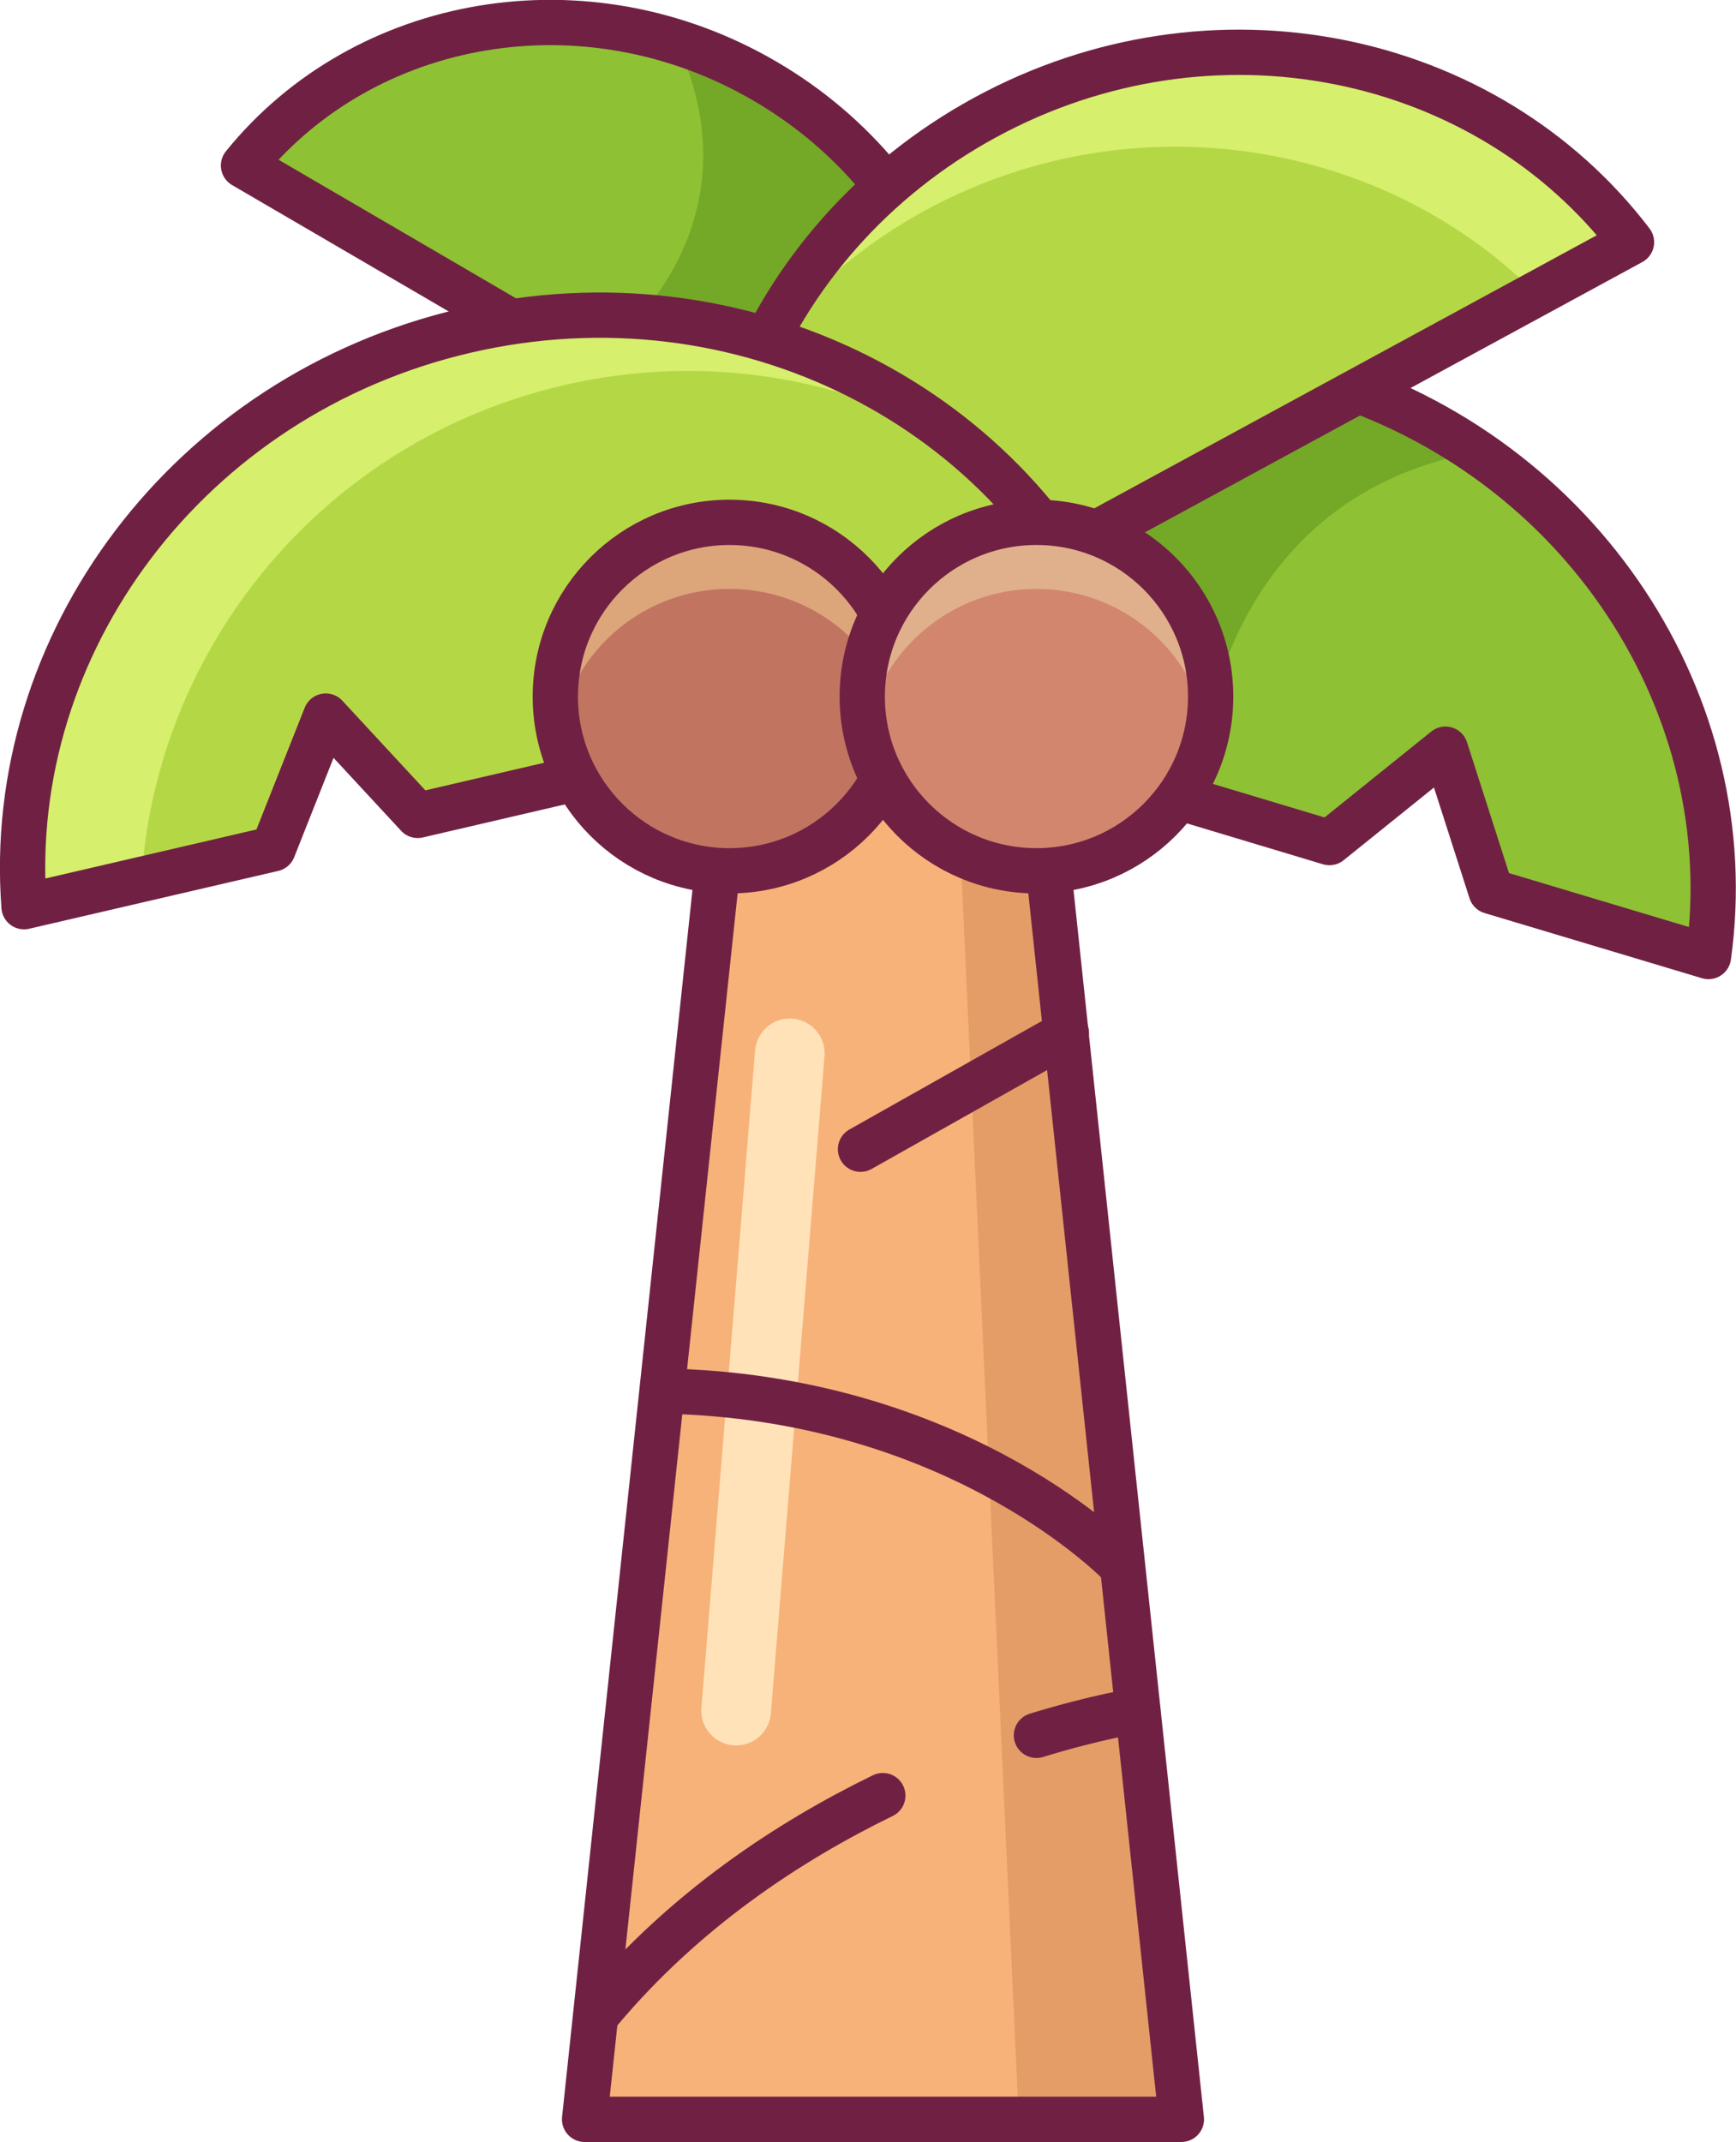
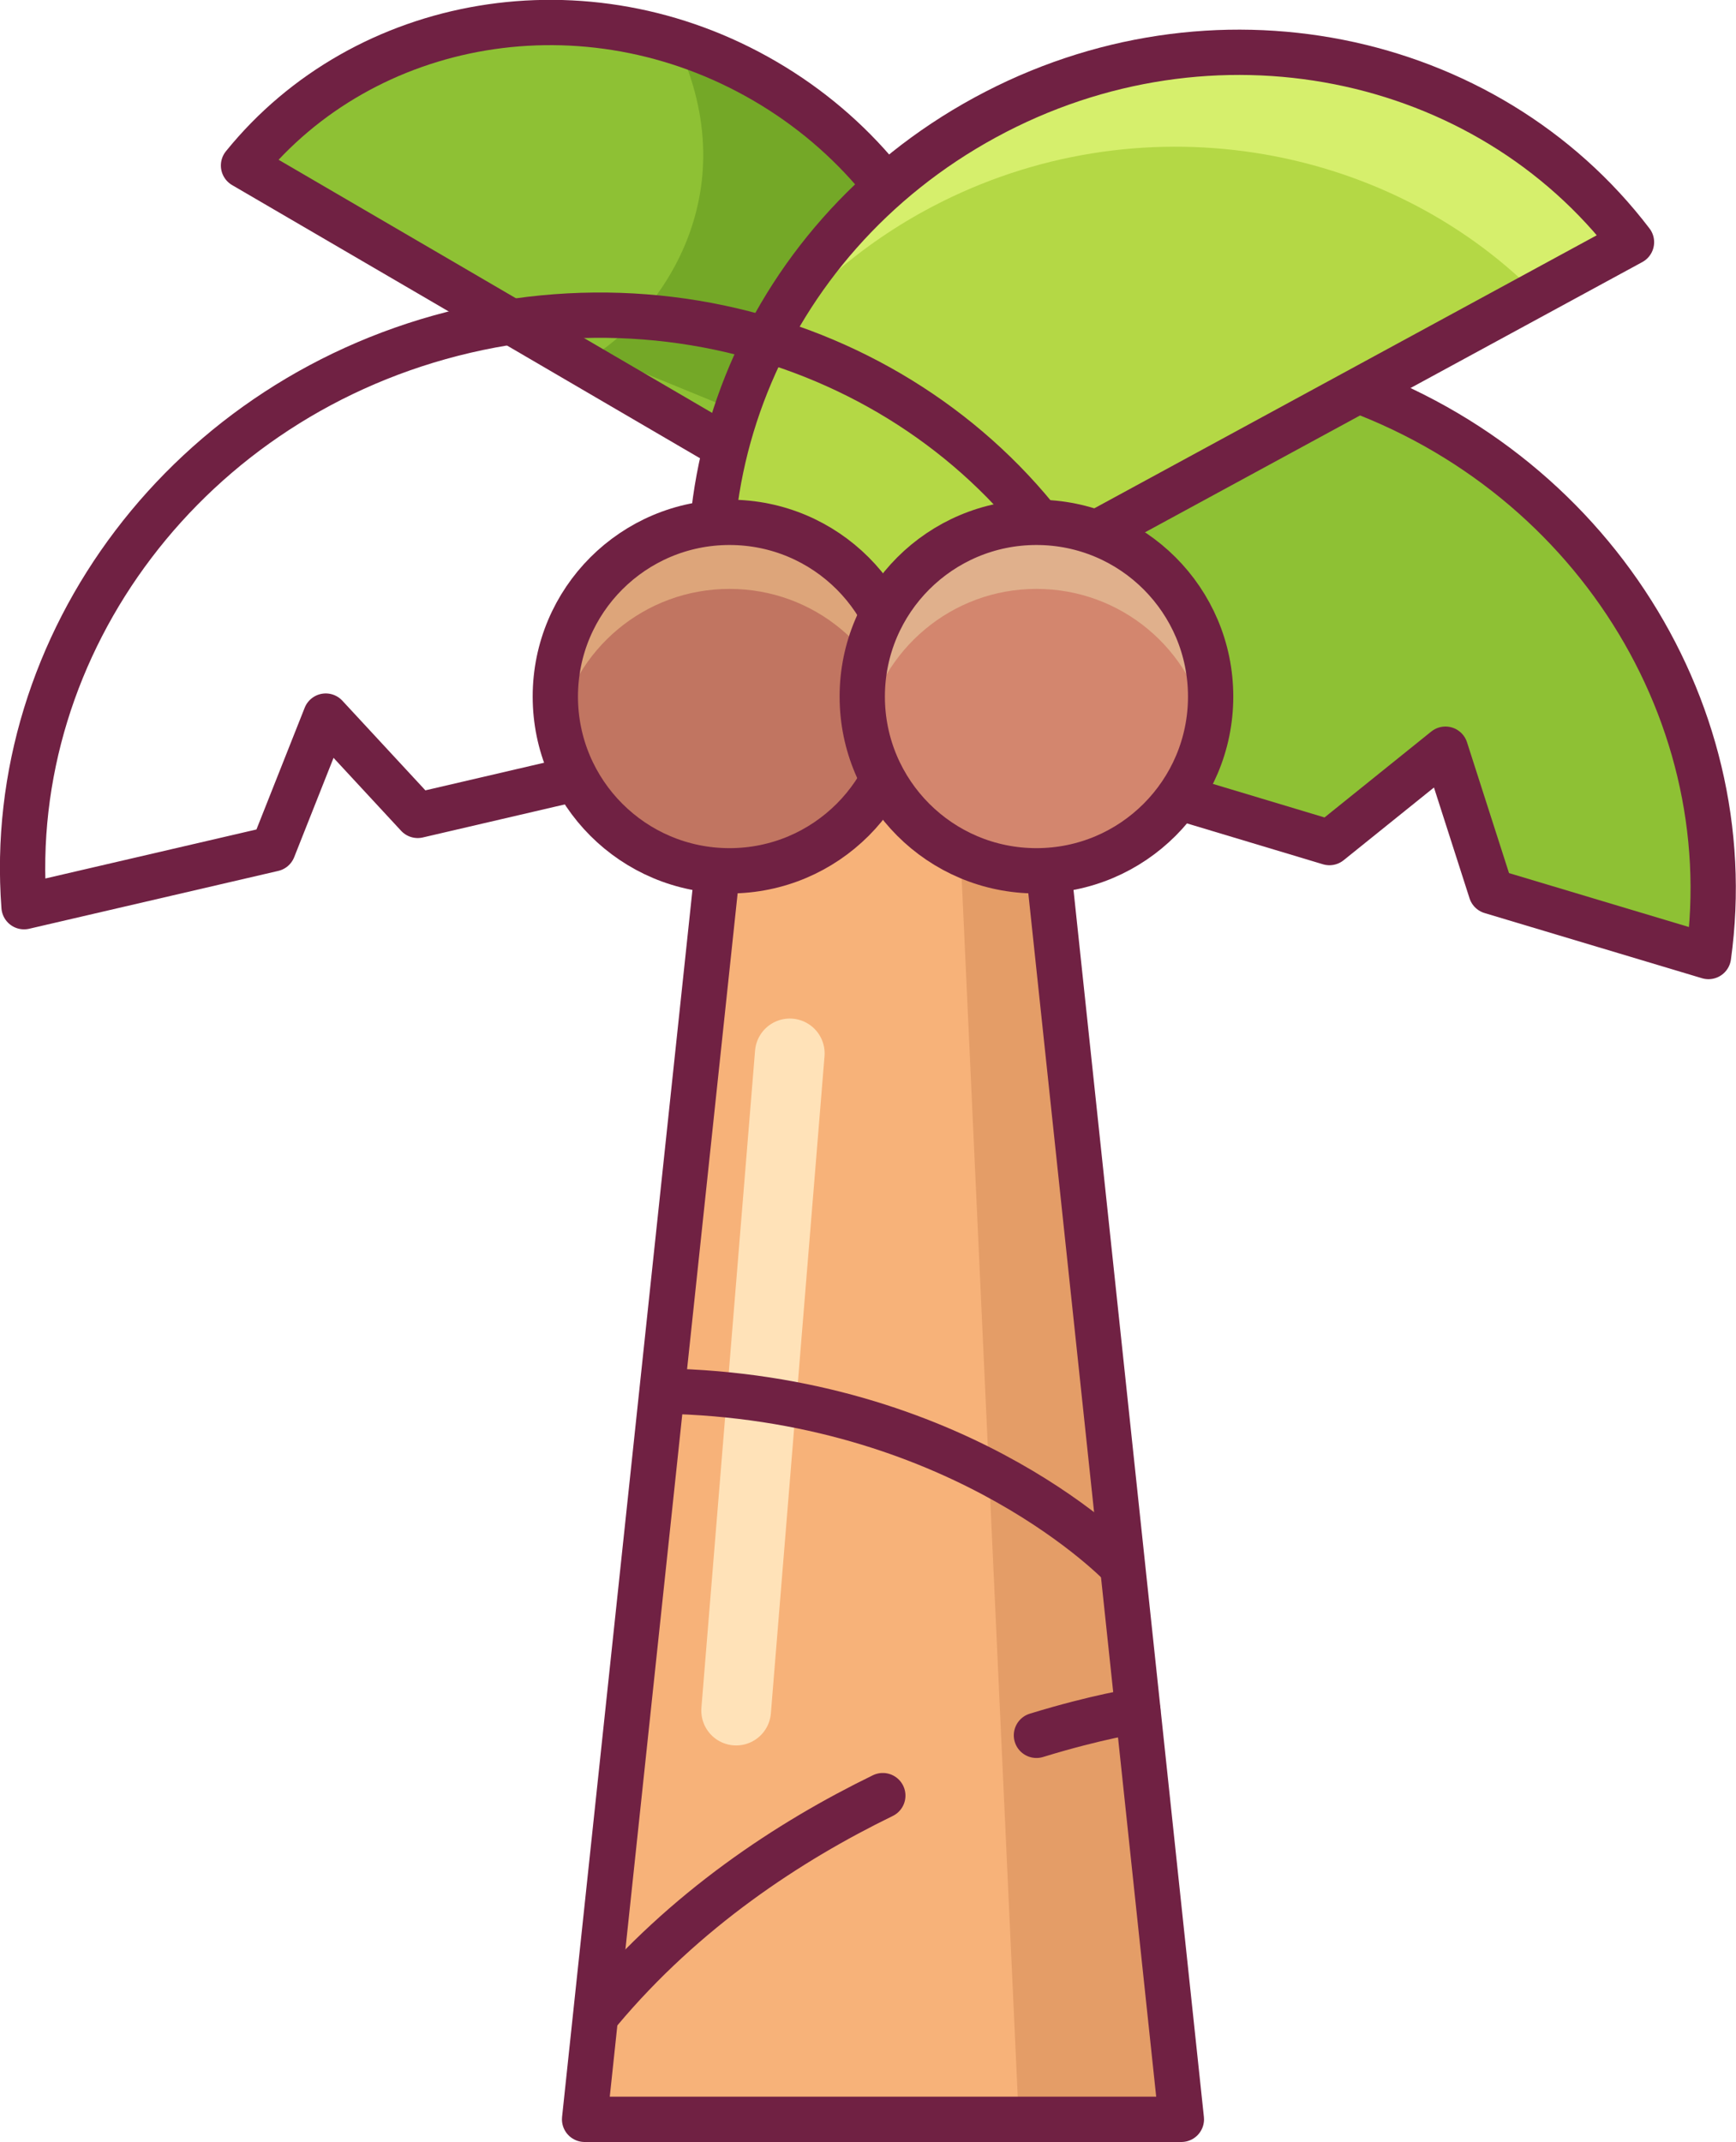
<svg xmlns="http://www.w3.org/2000/svg" version="1.1" id="Слой_1" x="0px" y="0px" viewBox="0 0 498.3 614.7" style="enable-background:new 0 0 498.3 614.7;" xml:space="preserve">
  <style type="text/css">
	.st0{fill:#8EC134;}
	.st1{fill:#74A827;}
	.st2{fill:none;stroke:#702143;stroke-width:13;stroke-linecap:round;stroke-linejoin:round;stroke-miterlimit:10;}
	.st3{fill:#F7B279;}
	.st4{fill:none;stroke:#FFE2B8;stroke-width:20;stroke-linecap:round;stroke-linejoin:round;stroke-miterlimit:10;}
	.st5{opacity:0.4;fill:#C97E4B;}
	.st6{fill:#B4D845;}
	.st7{fill:#D6EF6C;}
	.st8{fill:#FFFFFF;stroke:#702143;stroke-width:13;stroke-linecap:round;stroke-linejoin:round;stroke-miterlimit:10;}
	.st9{fill:#C17561;}
	.st10{fill:#DDA57A;}
	.st11{fill:#D3866E;}
	.st12{fill:#E0B08C;}
</style>
  <g>
    <path class="st0" d="M219.6,23.3c-51.4-30-115-18.7-149.7,24.2l56.4,32.9l145.9,85.2C292.4,114.3,271,53.3,219.6,23.3z" />
    <path class="st1" d="M219.6,23.3c-8.3-4.8-16.8-8.6-25.5-11.3l0,0c21.1,44.5-5.7,78.4-22.8,89.5l102.8,42.1l5.6-16.6   C280.2,86.4,258.5,46,219.6,23.3z" />
    <path class="st2" d="M219.6,23.3c-51.4-30-115-18.7-149.7,24.2l56.4,32.9l145.9,85.2C292.4,114.3,271,53.3,219.6,23.3z" />
    <g>
      <g>
        <polygon class="st3" points="339.1,608.2 167.8,608.2 213.3,180.1 293.6,180.1    " />
        <line class="st4" x1="226.7" y1="302.3" x2="211.3" y2="490.9" />
        <polygon class="st5" points="296.8,210 274.1,210 292.4,607.6 339.1,607.6    " />
        <polygon class="st2" points="339.1,608.2 167.8,608.2 213.3,180.1 293.6,180.1    " />
        <path class="st2" d="M297.5,498c17.6-5.4,29.1-7.1,29.1-7.1" />
        <path class="st2" d="M172.2,577.1c24.4-29.1,54.3-48.7,81.2-61.8" />
        <path class="st2" d="M194.1,399.3c83.1,2.9,127.8,50,127.8,50" />
      </g>
      <g>
        <path class="st0" d="M414.9,215l13.1,40.8l62.4,18.7c10-72-36.2-143.5-111.3-166.1c-75.1-22.6-153.1,11.6-184.5,77.2l187,56.2     L414.9,215z" />
-         <path class="st1" d="M423.9,129.7l-24.1-13.5c-6.6-3-13.5-5.6-20.7-7.8c-8.8-2.7-17.7-4.5-26.5-5.6l-57.6,31.5l49.6,87.9     C344.5,222.1,347.6,143.6,423.9,129.7C423.9,129.7,423.9,129.7,423.9,129.7z" />
        <path class="st2" d="M414.9,215l13.1,40.8l62.4,18.7c10-72-36.2-143.5-111.3-166.1c-75.1-22.6-153.1,11.6-184.5,77.2l187,56.2     L414.9,215z" />
        <path class="st6" d="M282.8,33.7c-65.1,35.4-94.1,110.4-70.9,175.1L468.3,69.5C426.6,14.8,347.9-1.7,282.8,33.7z" />
        <path class="st7" d="M267.8,59.2c58.7-30.7,129.4-18.7,173.1,25.1l27.4-14.9C426.6,14.8,347.9-1.7,282.8,33.7     c-29.8,16.2-52.1,40.7-65.2,68.8C230.2,85,247,70.1,267.8,59.2z" />
        <path class="st2" d="M282.8,33.7c-65.1,35.4-94.1,110.4-70.9,175.1L468.3,69.5C426.6,14.8,347.9-1.7,282.8,33.7z" />
-         <path class="st6" d="M93.5,205.5l26.4,28.5l200.3-46.6C292,117.1,213.1,76.4,133.6,94.9S1.2,184.7,6.9,260.2l71.5-16.6     L93.5,205.5z" />
        <g>
-           <path class="st7" d="M161.6,110.6c41.1-9.6,82.1-2.1,115.6,17.7c-37.6-31.7-90.5-45.7-143.7-33.4C54,113.4,1.2,184.7,6.9,260.2      l33.7-7.8C44.9,185.7,92.6,126.7,161.6,110.6z" />
-         </g>
+           </g>
        <path class="st2" d="M93.5,205.5l26.4,28.5l200.3-46.6C292,117.1,213.1,76.4,133.6,94.9S1.2,184.7,6.9,260.2l71.5-16.6     L93.5,205.5z" />
      </g>
-       <line class="st8" x1="247" y1="329.8" x2="306.1" y2="296.5" />
    </g>
    <g>
      <circle class="st9" cx="209.4" cy="199.9" r="50" />
      <path class="st10" d="M209.4,169c24.4,0,44.7,17.4,49.1,40.5c0.6-3.1,0.9-6.3,0.9-9.5c0-27.6-22.4-50-50-50s-50,22.4-50,50    c0,3.3,0.3,6.5,0.9,9.5C164.7,186.4,185,169,209.4,169z" />
      <circle class="st2" cx="209.4" cy="199.9" r="50" />
      <circle class="st11" cx="297.5" cy="199.9" r="50" />
      <path class="st12" d="M297.5,169c24.4,0,44.7,17.4,49.1,40.5c0.6-3.1,0.9-6.3,0.9-9.5c0-27.6-22.4-50-50-50c-27.6,0-50,22.4-50,50    c0,3.3,0.3,6.5,0.9,9.5C252.9,186.4,273.2,169,297.5,169z" />
      <circle class="st2" cx="297.5" cy="199.9" r="50" />
    </g>
  </g>
</svg>